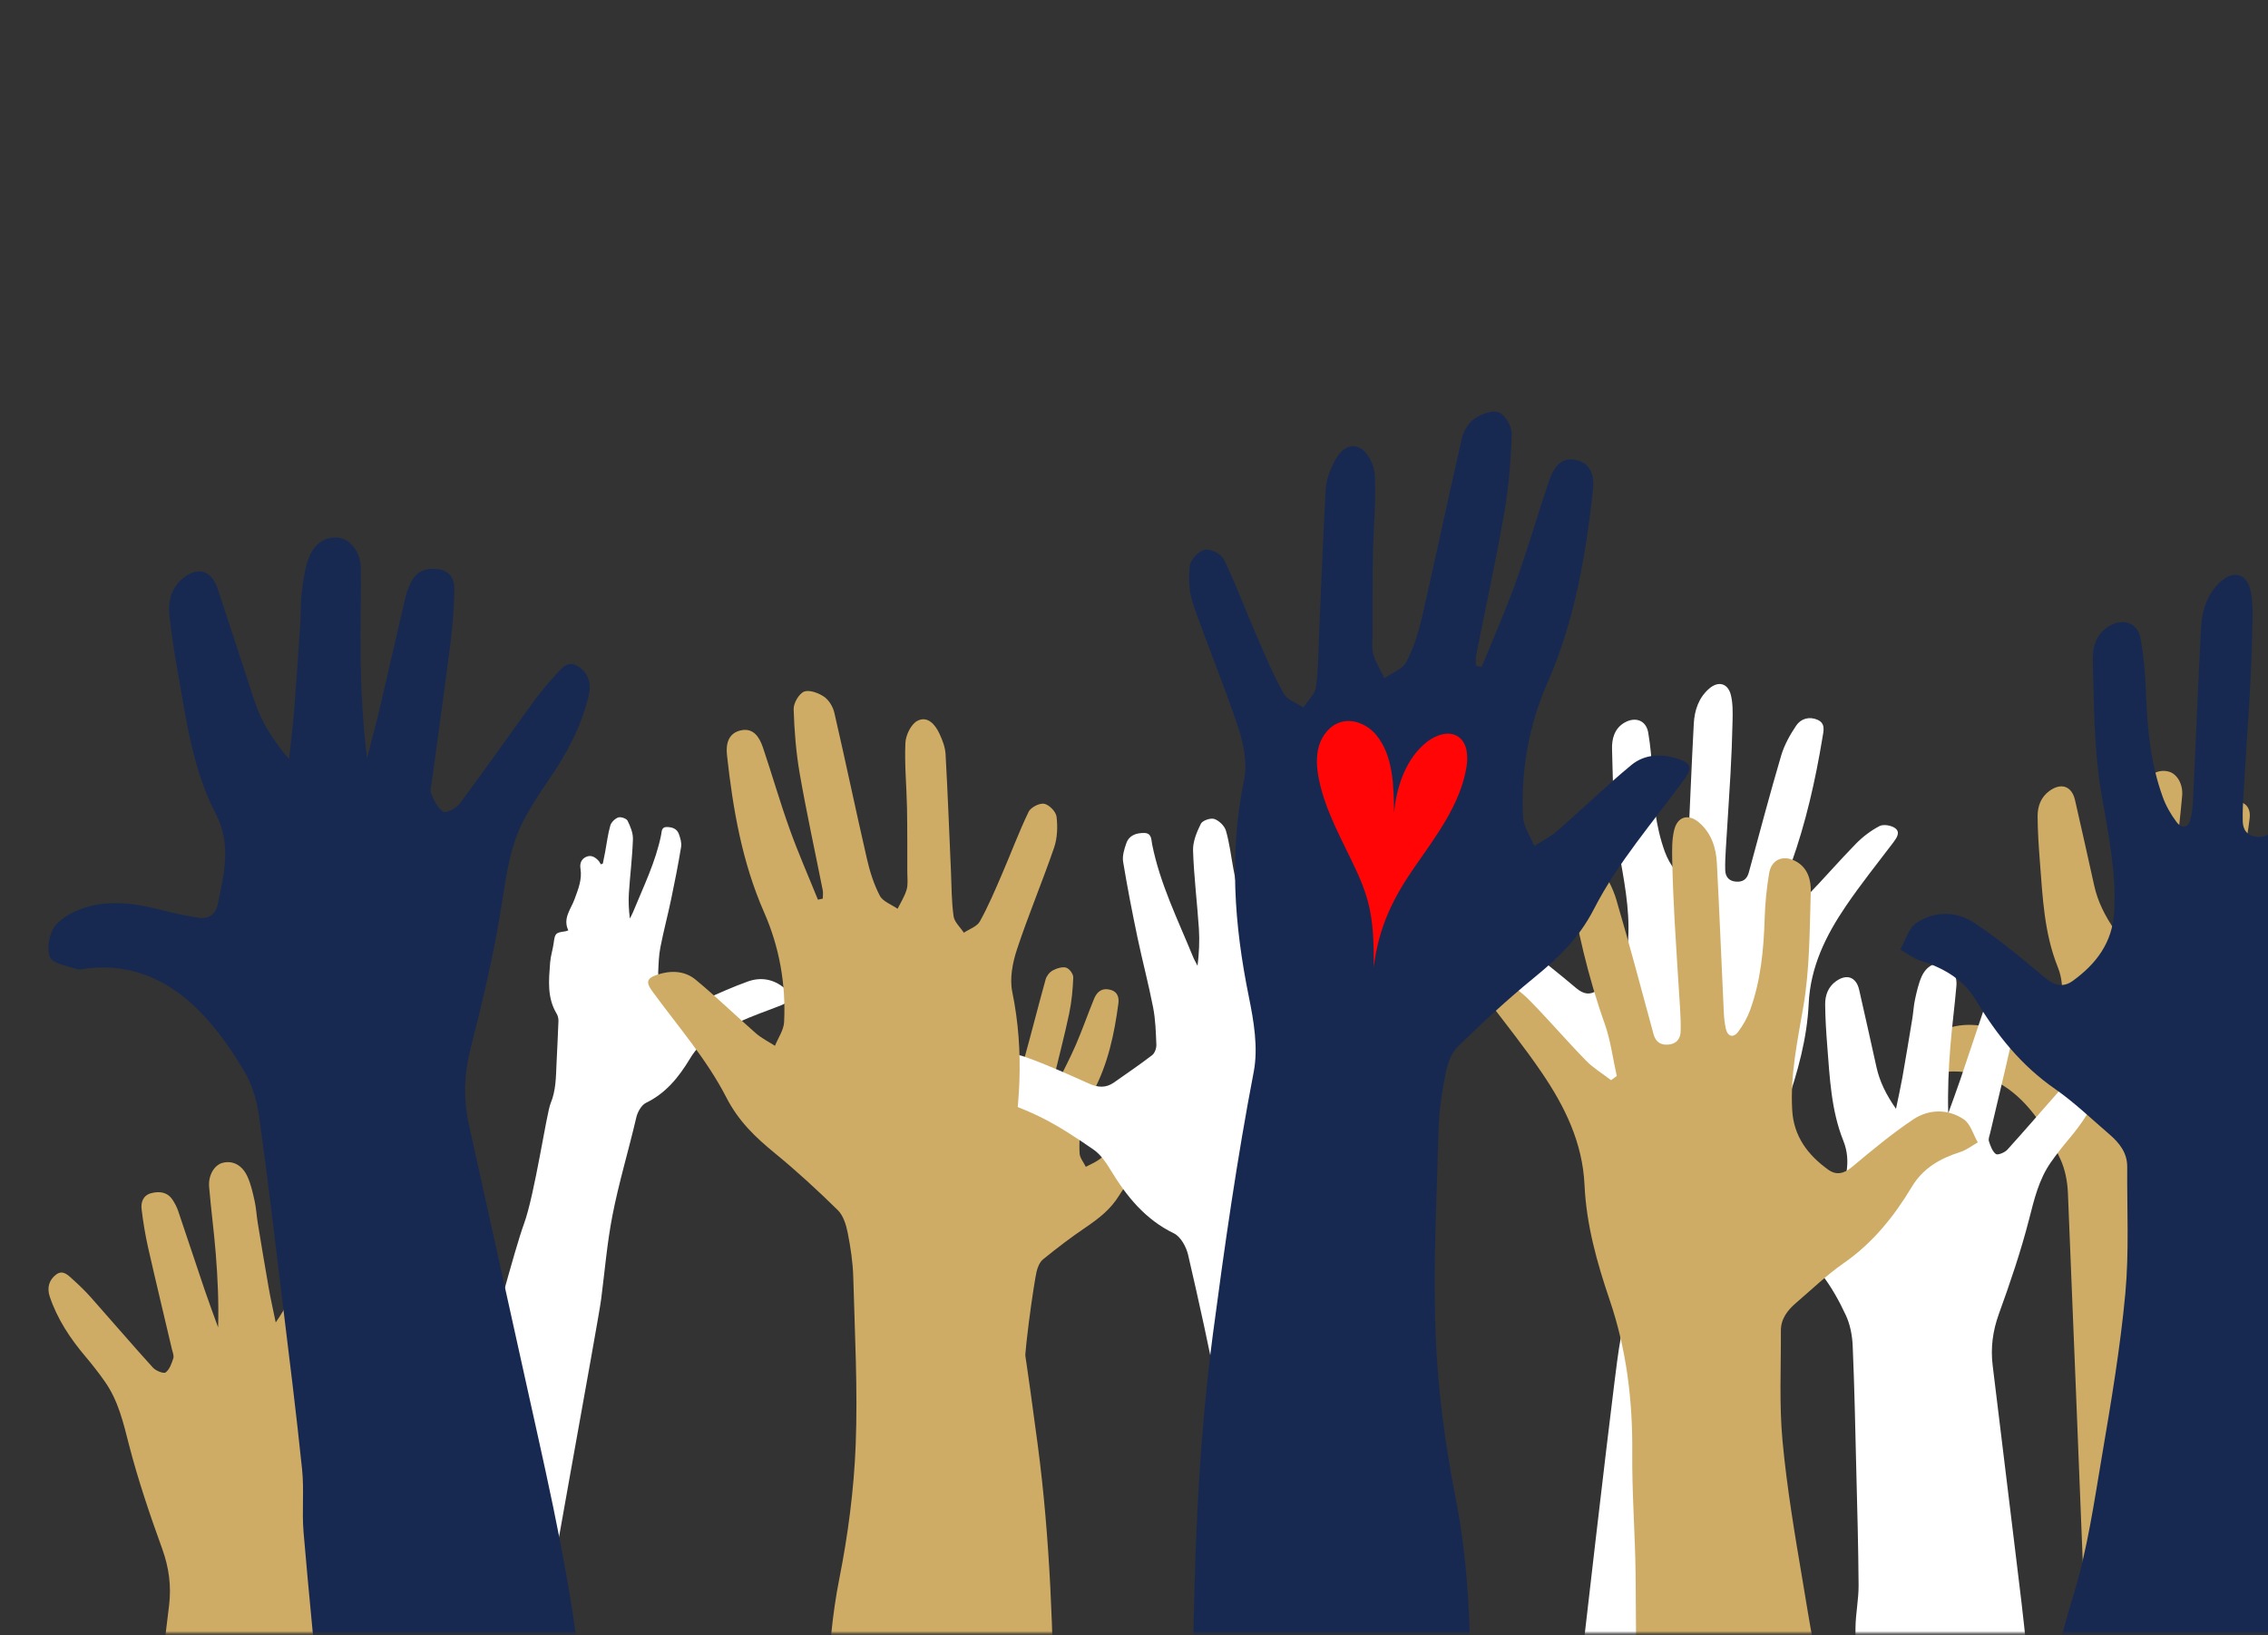
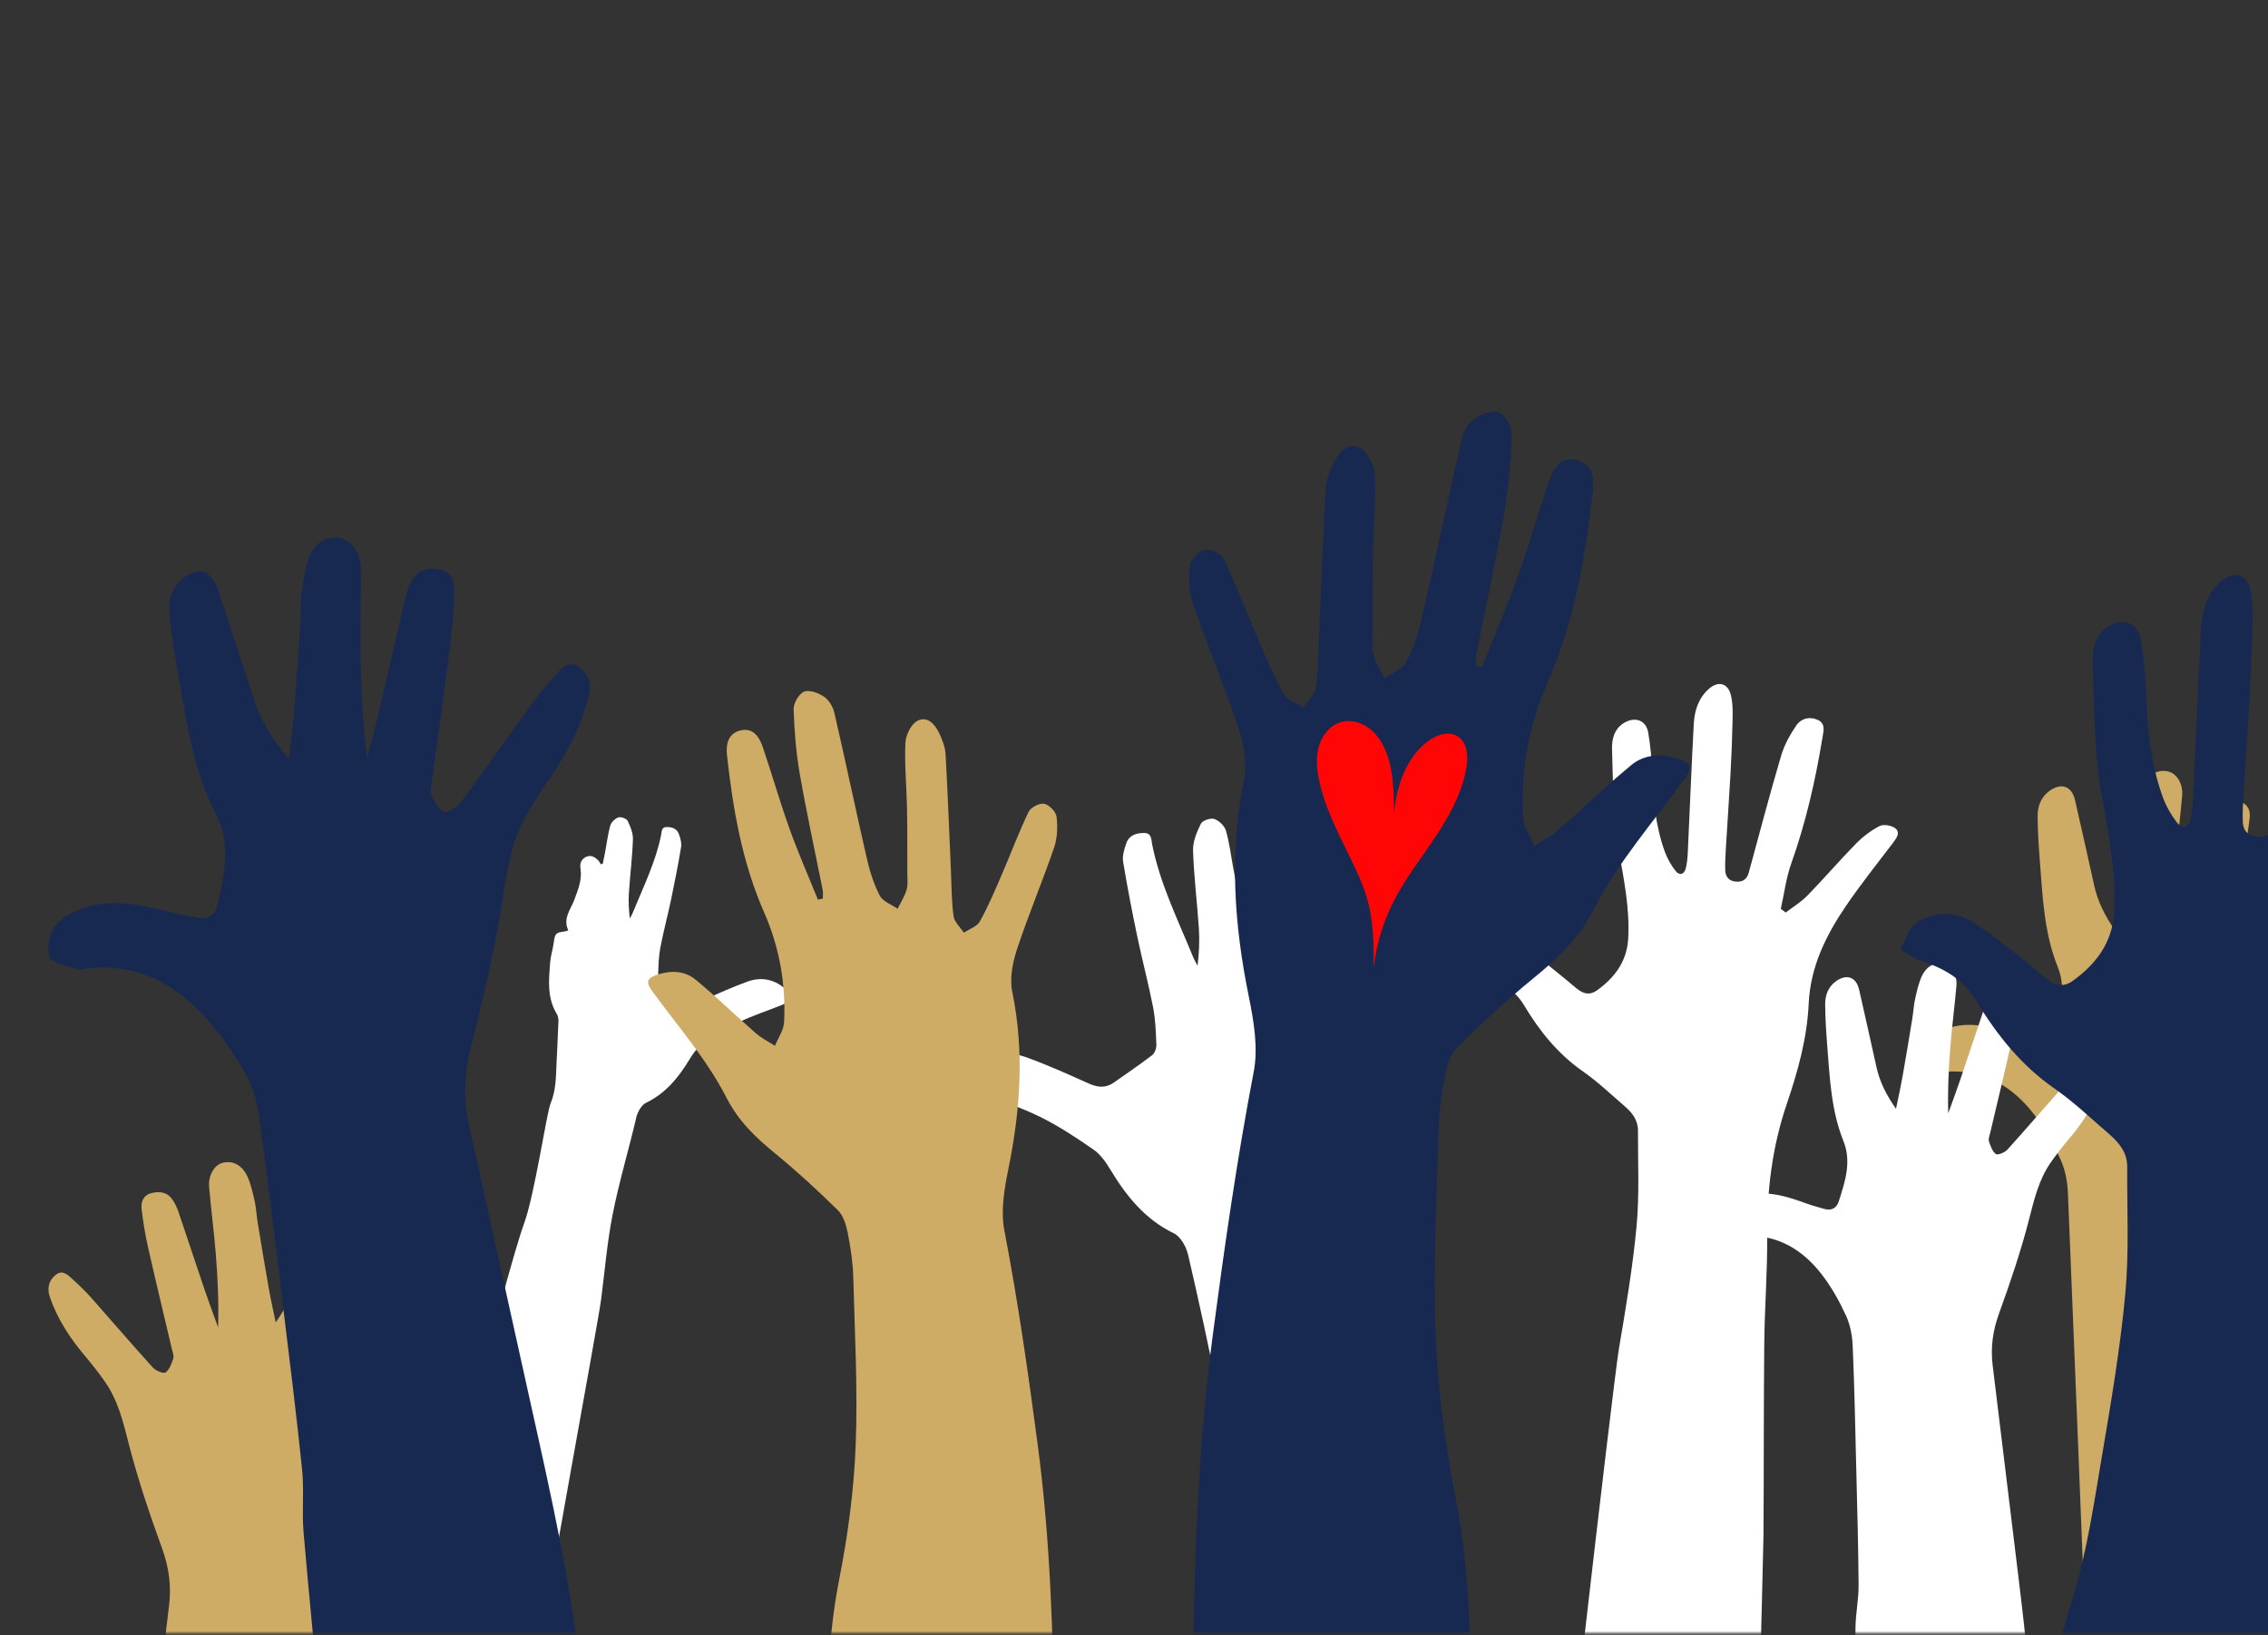
<svg xmlns="http://www.w3.org/2000/svg" width="849" height="612" viewBox="0 0 849 612" fill="none">
  <rect x="0" y="0" width="849" height="612" fill="#333333" stroke="none" />
  <mask id="mask0_228_623" style="mask-type:luminance" maskUnits="userSpaceOnUse" x="0" y="0" width="850" height="612">
    <path d="M850 0.483H0V611.31H850V0.483Z" fill="white" />
  </mask>
  <g mask="url(#mask0_228_623)">
    <path fill-rule="evenodd" clip-rule="evenodd" d="M791.928 348.507C792.965 343.492 793.866 339.531 794.58 335.519C796.008 327.427 797.351 319.318 798.677 311.209C799.119 308.54 799.238 305.82 799.816 303.185C800.513 300.074 801.193 296.861 802.502 293.988C804.491 289.585 808.061 287.834 811.784 288.786C814.878 289.568 817.241 293.393 816.867 297.813C816.153 306.143 815.048 314.439 814.385 322.769C813.654 331.864 813.229 340.993 813.501 350.394C815.184 345.736 816.918 341.095 818.516 336.42C821.865 326.543 825.129 316.632 828.478 306.755C828.971 305.31 829.702 303.916 830.552 302.641C832.473 299.734 835.38 299.36 838.44 300.125C841.5 300.873 842.469 303.44 842.146 306.143C841.568 310.988 840.769 315.816 839.698 320.576C836.825 333.258 833.765 345.906 830.79 358.571C830.518 359.693 829.957 360.985 830.28 361.971C830.909 363.892 831.674 366.153 833.153 367.241C833.935 367.802 836.825 366.629 837.896 365.456C845.682 356.888 853.213 348.065 860.897 339.412C863.022 337.015 865.334 334.737 867.731 332.595C869.499 331.014 871.488 328.668 874.089 330.572C876.758 332.527 877.659 335.502 876.537 338.851C873.698 347.283 868.887 354.525 863.175 361.274C860.608 364.317 858.143 367.462 855.865 370.726C850.884 377.815 848.997 385.992 846.872 394.305C843.489 407.497 839.069 420.451 834.428 433.269C831.895 440.29 830.977 447.192 831.861 454.468C834.989 480.155 864.28 860.122 864.161 887.781C864.161 891.334 863.124 892.031 859.809 892.014C838.423 891.878 817.02 891.844 795.634 892.031C791.979 892.065 791.078 890.909 791.112 887.458C791.299 870.458 774.826 463.41 774.095 446.427C773.908 442.177 773.058 437.689 771.29 433.864C768.553 427.931 765.289 422.083 761.294 416.932C753.661 407.089 743.767 400.85 730.728 401.037C729.691 401.037 728.518 401.343 727.668 400.952C725.118 399.796 721.106 398.793 720.579 396.923C719.865 394.39 721.021 390.259 722.925 388.355C725.237 386.026 729.028 384.649 732.377 384.02C740.231 382.575 747.66 385.023 754.987 387.692C757.401 388.576 759.9 389.239 762.382 389.936C765.391 390.786 767.516 389.613 768.417 386.706C770.95 378.597 773.772 370.539 770.287 361.903C765.204 349.255 764.643 335.808 763.606 322.463C763.164 316.819 762.79 311.158 762.756 305.514C762.739 301.825 763.963 298.374 767.159 296.045C771.579 292.832 775.557 294.192 776.764 299.479C779.229 310.121 781.558 320.797 783.938 331.439C785.264 337.389 787.865 342.71 791.945 348.575L791.928 348.507Z" fill="#CFAC65" />
    <path fill-rule="evenodd" clip-rule="evenodd" d="M919.581 468.357C918.544 463.342 917.643 459.381 916.946 455.369C915.518 447.277 914.175 439.168 912.849 431.059C912.407 428.39 912.288 425.67 911.71 423.035C911.013 419.924 910.333 416.711 909.024 413.838C907.035 409.435 903.465 407.684 899.742 408.636C896.648 409.418 894.285 413.243 894.659 417.663C895.356 425.993 896.478 434.289 897.141 442.619C897.872 451.714 898.297 460.843 898.025 470.244C896.342 465.586 894.608 460.945 893.01 456.27C889.661 446.393 886.397 436.482 883.048 426.605C882.555 425.16 881.807 423.766 880.974 422.491C879.053 419.584 876.146 419.21 873.086 419.975C870.026 420.723 869.057 423.29 869.38 425.993C869.958 430.838 870.757 435.666 871.828 440.426C874.701 453.108 877.761 465.756 880.736 478.421C881.008 479.543 881.569 480.835 881.246 481.821C880.617 483.742 879.852 486.003 878.373 487.091C877.591 487.652 874.701 486.479 873.63 485.306C865.844 476.738 858.313 467.915 850.629 459.262C848.487 456.865 846.192 454.587 843.795 452.445C842.027 450.864 840.038 448.518 837.437 450.422C834.768 452.377 833.867 455.352 834.989 458.701C837.828 467.133 842.639 474.375 848.351 481.124C850.918 484.167 853.383 487.312 855.661 490.576C860.642 497.665 862.529 505.842 864.654 514.155C868.054 527.347 872.457 540.301 877.098 553.119C879.631 560.14 880.549 567.042 879.665 574.318C876.537 600.005 873.409 625.709 870.281 651.396C866.949 678.766 863.362 706.102 863.481 733.744C863.481 737.297 864.518 737.994 867.833 737.977C889.219 737.841 910.622 737.807 932.008 737.994C935.663 738.028 936.564 736.872 936.53 733.421C936.343 716.421 936.496 699.421 936.275 682.438C936.207 676.658 934.966 670.878 935 665.115C935.102 649.169 935.561 633.223 935.952 617.277C936.36 600.277 936.7 583.277 937.431 566.294C937.618 562.044 938.468 557.556 940.236 553.731C942.973 547.798 946.237 541.95 950.232 536.799C957.865 526.956 967.776 520.717 980.798 520.904C981.835 520.904 983.008 521.21 983.858 520.819C986.408 519.663 990.42 518.66 990.947 516.79C991.661 514.257 990.505 510.126 988.601 508.222C986.289 505.893 982.498 504.516 979.132 503.887C971.278 502.442 963.849 504.89 956.522 507.559C954.108 508.443 951.609 509.106 949.127 509.803C946.118 510.653 943.993 509.48 943.092 506.573C940.559 498.464 937.737 490.406 941.222 481.77C946.305 469.122 946.866 455.675 947.903 442.33C948.345 436.686 948.719 431.025 948.753 425.381C948.77 421.692 947.546 418.241 944.35 415.912C939.93 412.699 935.952 414.059 934.745 419.346C932.28 429.988 929.951 440.664 927.571 451.306C926.245 457.256 923.644 462.577 919.564 468.442L919.581 468.357Z" fill="#CFAC65" />
    <path fill-rule="evenodd" clip-rule="evenodd" d="M103.207 494.945C102.17 489.93 101.269 485.969 100.572 481.957C99.144 473.865 97.801 465.756 96.475 457.647C96.033 454.978 95.914 452.258 95.336 449.623C94.639 446.512 93.959 443.299 92.65 440.426C90.661 436.023 87.091 434.272 83.368 435.224C80.274 436.006 77.911 439.831 78.285 444.251C78.982 452.581 80.104 460.877 80.767 469.207C81.498 478.302 81.923 487.431 81.651 496.832C79.968 492.174 78.234 487.533 76.636 482.858C73.287 472.981 70.023 463.07 66.674 453.193C66.181 451.748 65.433 450.354 64.6 449.079C62.679 446.172 59.772 445.798 56.712 446.563C53.652 447.311 52.683 449.878 53.006 452.581C53.584 457.426 54.383 462.254 55.454 467.014C58.327 479.696 61.387 492.344 64.362 505.009C64.634 506.131 65.195 507.423 64.872 508.409C64.243 510.33 63.478 512.591 61.999 513.679C61.217 514.24 58.327 513.067 57.256 511.894C49.47 503.326 41.939 494.503 34.255 485.85C32.13 483.453 29.818 481.175 27.421 479.033C25.653 477.452 23.664 475.106 21.063 477.01C18.394 478.982 17.493 481.94 18.615 485.289C21.454 493.721 26.265 500.963 31.977 507.712C34.544 510.755 37.009 513.9 39.287 517.164C44.268 524.253 46.155 532.43 48.28 540.743C51.68 553.935 56.083 566.889 60.724 579.707C63.257 586.728 64.175 593.63 63.291 600.906C60.163 626.593 57.035 652.297 53.907 677.984C50.575 705.354 46.988 732.69 47.107 760.332C47.107 763.885 48.144 764.582 51.459 764.565C72.845 764.429 94.248 764.395 115.634 764.582C119.289 764.616 120.19 763.46 120.156 760.009C119.969 743.009 120.122 726.009 119.901 709.026C119.833 703.246 118.592 697.466 118.626 691.703C118.728 675.757 119.187 659.811 119.578 643.865C119.986 626.865 120.326 609.865 121.057 592.882C121.244 588.632 122.094 584.144 123.862 580.319C126.599 574.386 129.863 568.538 133.858 563.387C141.491 553.544 151.402 547.305 164.424 547.492C165.461 547.492 166.634 547.798 167.484 547.407C170.034 546.251 174.046 545.248 174.573 543.378C175.287 540.845 174.131 536.714 172.227 534.81C169.915 532.481 166.124 531.104 162.758 530.475C154.904 529.03 147.475 531.478 140.148 534.147C137.734 535.031 135.235 535.694 132.753 536.391C129.744 537.241 127.619 536.068 126.718 533.161C124.185 525.052 121.363 516.994 124.831 508.358C129.914 495.71 130.475 482.263 131.512 468.918C131.954 463.274 132.328 457.613 132.362 451.969C132.379 448.28 131.155 444.829 127.959 442.5C123.539 439.287 119.561 440.647 118.354 445.934C115.889 456.576 113.56 467.235 111.18 477.894C109.854 483.844 107.253 489.165 103.173 495.03L103.207 494.945Z" fill="#CFAC65" />
-     <path fill-rule="evenodd" clip-rule="evenodd" d="M395.522 405.967C397.936 401.02 400.537 396.124 402.713 391.109C405.161 385.448 407.167 379.651 409.513 373.939C410.363 371.848 411.859 369.808 415.021 370.335C418.268 370.879 418.965 373.14 418.659 375.554C417.146 386.91 414.834 398.062 409.207 408.67C405.348 415.912 403.648 423.749 404.141 431.739C404.243 433.422 405.654 435.071 406.47 436.72C408.102 435.836 409.887 435.122 411.349 434.068C416.483 430.362 421.379 426.418 426.615 422.831C429.454 420.893 433.058 420.825 436.56 421.811C439.212 422.559 439.263 423.443 437.665 425.262C431.205 432.589 423.844 439.542 418.897 447.515C415.718 452.649 411.451 455.964 406.453 459.364C400.911 463.121 395.624 467.15 390.524 471.298C389.13 472.437 388.416 474.375 388.008 476.041C387.277 479.118 382.619 509.004 383.18 520.768C383.622 530.186 368.05 744.658 367.761 759.941C367.676 764.327 367.404 764.31 362.083 764.31C346.035 764.31 330.004 764.259 313.956 764.361C310.981 764.378 310.097 763.647 310.216 761.182C310.437 756.184 340.697 540.658 343.91 520.632C346.324 505.536 348.194 466.861 347.157 462.645C344.097 450.235 343.043 437.893 346.154 425.364C346.851 422.559 346.086 419.244 344.964 416.439C342.091 409.214 338.504 402.21 335.512 395.019C334.679 393.013 334.577 390.633 334.883 388.508C335.036 387.454 336.77 385.992 338.028 385.788C339.218 385.601 341.445 386.553 341.989 387.488C344.505 391.823 346.528 396.345 348.84 400.748C350.574 404.063 352.274 407.412 354.399 410.557C355.13 411.628 357.068 412.155 358.462 412.92C359.363 411.764 360.859 410.693 361.08 409.452C361.607 406.341 361.59 403.179 361.76 400.034C362.202 391.789 362.576 383.544 363.137 375.316C363.239 373.888 363.919 372.426 364.65 371.1C365.738 369.145 367.676 367.207 370.294 368.329C371.892 369.009 373.252 371.338 373.354 372.97C373.609 377.492 373.065 382.048 372.946 386.587C372.844 391.126 372.878 395.682 372.861 400.238C372.861 401.445 372.64 402.72 373.031 403.842C373.524 405.253 374.544 406.528 375.326 407.871C376.873 406.97 379.066 406.341 379.848 405.117C381.378 402.686 382.398 399.983 383.146 397.297C385.985 387.08 388.569 376.829 391.408 366.612C391.748 365.354 392.802 363.943 394.043 363.246C395.454 362.447 397.8 361.733 399.126 362.192C400.452 362.651 401.812 364.623 401.761 365.898C401.591 370.42 401.149 374.976 400.214 379.447C398.48 387.658 396.321 395.818 394.366 403.995C394.23 404.556 394.366 405.151 394.366 405.729C394.757 405.797 395.165 405.865 395.556 405.95L395.522 405.967Z" fill="#CFAC65" />
    <path fill-rule="evenodd" clip-rule="evenodd" d="M668.423 341.571C671.16 339.48 674.186 337.661 676.566 335.213C682.754 328.872 688.534 322.123 694.739 315.799C697.306 313.181 700.349 310.869 703.579 309.186C705.041 308.421 707.948 308.914 709.393 309.951C711.484 311.464 710.073 313.538 708.747 315.306C702.763 323.194 696.558 330.929 690.999 339.106C683.485 350.139 677.705 361.869 677.059 375.69C676.464 388.61 673.013 400.969 668.848 413.226C663.425 429.172 661.385 445.713 661.521 462.611C661.64 475.99 660.569 489.386 660.433 502.782C660.195 526.735 660.297 550.705 660.144 574.658C660.11 580.846 656.285 723.357 656.251 729.545C656.234 732.86 654.755 733.744 651.763 733.693C644.283 733.591 636.82 733.659 629.34 733.659C616.845 733.659 599.505 733.693 587.01 733.693C580.754 733.693 580.295 733.013 580.669 726.757C581.621 710.726 603.823 517.844 606.033 504.788C608.6 489.573 611.201 474.324 612.629 458.973C613.734 447.107 613.105 435.088 613.156 423.137C613.173 419.21 610.929 416.388 608.124 413.991C603.041 409.639 598.196 404.947 592.722 401.139C583.287 394.594 576.334 385.975 570.554 376.319C566.848 370.148 561.255 367.02 554.71 364.929C552.704 364.283 550.936 362.872 549.066 361.818C550.545 359.251 551.429 355.783 553.656 354.304C558.841 350.836 565.012 350.955 570.095 354.355C577.116 359.03 583.644 364.504 590.138 369.927C592.756 372.12 595.238 372.545 597.805 370.692C604.418 365.915 609.008 359.897 609.501 351.295C610.147 339.871 607.801 328.889 605.88 317.703C603.789 305.497 603.84 292.866 603.449 280.422C603.33 276.716 604.248 272.653 608.192 270.426C612.255 268.148 616.233 269.644 616.998 274.234C617.831 279.164 618.307 284.196 618.477 289.194C618.8 299.275 619.752 309.237 623.203 318.774C624.104 321.273 625.481 323.687 627.079 325.795C628.677 327.92 630.53 327.376 631.108 324.809C631.499 323.058 631.703 321.239 631.788 319.454C632.553 303.253 633.182 287.052 634.049 270.851C634.321 265.87 635.851 261.195 639.778 257.761C643.229 254.752 646.85 255.704 647.938 260.158C648.686 263.218 648.635 266.516 648.567 269.695C648.431 276.393 648.159 283.091 647.785 289.772C647.258 299.156 646.595 308.523 646.034 317.907C645.881 320.474 645.745 323.058 645.813 325.625C645.881 328.107 647.139 329.756 649.791 329.977C652.341 330.198 653.939 329.144 654.636 326.594C658.614 311.974 662.473 297.337 666.757 282.802C667.93 278.841 670.055 275.033 672.384 271.582C674.118 268.981 677.263 268.063 680.34 269.389C683.468 270.749 682.635 273.571 682.21 276.121C679.575 292.118 676.005 307.843 670.548 323.16C668.61 328.617 667.896 334.499 666.621 340.177C667.233 340.636 667.845 341.078 668.457 341.537L668.423 341.571Z" fill="white" />
    <path fill-rule="evenodd" clip-rule="evenodd" d="M212.738 348.218C210.579 343.713 213.741 340.262 215.084 336.539C216.444 332.799 217.957 329.195 217.294 325.098C216.988 323.211 217.566 321.596 219.351 320.746C221.187 319.879 222.7 320.729 223.975 322.072C224.366 322.48 224.604 323.024 224.91 323.5C225.165 323.415 225.42 323.33 225.658 323.245C225.947 321.766 226.27 320.304 226.542 318.825C227.154 315.544 227.545 312.178 228.463 308.982C228.82 307.741 230.231 306.381 231.455 305.956C232.407 305.633 234.498 306.347 234.923 307.18C235.977 309.322 237.014 311.804 236.929 314.116C236.708 320.848 235.858 327.546 235.416 334.278C235.212 337.406 235.382 340.551 235.773 343.798C236.164 343.033 236.606 342.285 236.929 341.486C240.839 331.932 245.446 322.65 247.503 312.416C247.724 311.311 247.571 309.543 249.543 309.543C251.583 309.543 253.402 310.138 254.133 312.178C254.677 313.691 255.204 315.442 254.966 316.972C253.895 323.517 252.603 330.045 251.243 336.539C249.985 342.557 248.387 348.507 247.214 354.542C246.602 357.67 246.517 360.917 246.381 364.13C246.347 365.031 246.789 366.306 247.452 366.816C250.631 369.264 253.98 371.525 257.261 373.854C259.369 375.35 261.443 375.18 263.755 374.143C269.076 371.746 274.414 369.349 279.888 367.377C284.75 365.626 289.476 366.408 293.573 369.791C296.667 372.341 296.327 374.67 292.604 376.183C287.198 378.376 281.588 380.144 276.369 382.711C271.524 385.091 266.968 388.1 262.531 391.194C260.729 392.452 259.335 394.492 258.162 396.43C254.048 403.213 249.271 409.163 241.842 412.767C240.108 413.6 238.663 416.218 238.187 418.258C235.365 430.43 231.642 442.653 229.262 454.927C227.239 465.331 226.389 475.803 225.029 486.309C223.873 495.268 202.861 608.42 202.3 617.447C202.181 619.487 201.62 620.099 199.58 620.082C186.49 619.997 173.4 620.048 160.31 620.048C157.029 620.048 157.182 619.98 157.335 616.699C158.253 597.557 189.601 475.871 196.112 458.157C200.175 447.141 204.561 416.694 206.108 412.988C208.148 408.109 208.097 403.043 208.335 397.977C208.573 392.724 208.862 387.454 209.049 382.201C209.083 381.283 208.845 380.212 208.386 379.43C204.714 373.378 205.445 366.782 205.938 360.237C206.125 357.789 206.941 355.409 207.264 352.978C207.74 349.374 207.944 349.068 211.582 348.592C211.888 348.558 212.177 348.405 212.687 348.235L212.738 348.218Z" fill="white" />
    <path fill-rule="evenodd" clip-rule="evenodd" d="M709.75 414.994C710.685 410.455 711.501 406.851 712.147 403.213C713.439 395.869 714.663 388.508 715.87 381.147C716.261 378.733 716.363 376.251 716.907 373.871C717.536 371.049 718.165 368.142 719.338 365.524C721.157 361.529 724.387 359.948 727.753 360.798C730.558 361.512 732.7 364.98 732.36 368.992C731.714 376.54 730.711 384.071 730.099 391.636C729.436 399.881 729.062 408.16 729.3 416.694C730.813 412.461 732.394 408.262 733.839 404.012C736.882 395.053 739.84 386.06 742.883 377.101C743.325 375.792 744.005 374.517 744.77 373.361C746.504 370.726 749.156 370.386 751.927 371.083C754.698 371.763 755.582 374.092 755.293 376.54C754.766 380.926 754.035 385.312 753.066 389.63C750.465 401.139 747.694 412.597 744.991 424.089C744.753 425.109 744.243 426.282 744.532 427.166C745.11 428.9 745.807 430.957 747.133 431.943C747.83 432.453 750.465 431.382 751.434 430.311C758.489 422.525 765.323 414.535 772.293 406.681C774.231 404.505 776.322 402.431 778.481 400.493C780.079 399.065 781.898 396.923 784.244 398.657C786.675 400.442 787.474 403.145 786.454 406.154C783.87 413.804 779.518 420.383 774.333 426.486C772.004 429.24 769.777 432.096 767.703 435.054C763.198 441.497 761.481 448.909 759.543 456.44C756.466 468.408 752.471 480.155 748.255 491.783C745.96 498.141 745.127 504.414 745.926 511.01C748.765 534.317 751.604 557.624 754.443 580.931C757.469 605.751 760.716 630.554 760.614 655.629C760.614 658.842 759.662 659.488 756.67 659.471C737.273 659.335 717.859 659.318 698.462 659.488C695.147 659.522 694.314 658.468 694.348 655.34C694.518 639.921 694.382 624.502 694.586 609.083C694.654 603.847 695.776 598.594 695.742 593.358C695.657 578.891 695.232 564.424 694.875 549.957C694.501 534.538 694.195 519.119 693.532 503.7C693.362 499.858 692.597 495.761 690.982 492.31C688.5 486.938 685.542 481.634 681.921 476.959C675.002 468.034 666.009 462.373 654.194 462.543C653.259 462.543 652.188 462.815 651.406 462.458C649.077 461.404 645.456 460.503 644.98 458.803C644.334 456.508 645.388 452.768 647.105 451.034C649.196 448.926 652.63 447.668 655.69 447.107C662.813 445.798 669.562 448.025 676.192 450.439C678.385 451.238 680.646 451.833 682.89 452.479C685.627 453.244 687.548 452.19 688.364 449.555C690.659 442.211 693.209 434.901 690.064 427.064C685.457 415.589 684.947 403.383 683.995 391.279C683.604 386.162 683.264 381.028 683.23 375.894C683.213 372.545 684.318 369.417 687.225 367.309C691.237 364.385 694.841 365.626 695.946 370.437C698.173 380.093 700.281 389.766 702.44 399.439C703.647 404.828 706.01 409.673 709.716 414.977L709.75 414.994Z" fill="white" />
    <path fill-rule="evenodd" clip-rule="evenodd" d="M481.729 367.853C484.857 361.308 480.284 356.293 478.329 350.887C476.357 345.447 474.164 340.228 475.133 334.278C475.575 331.541 474.742 329.195 472.141 327.971C469.472 326.713 467.262 327.937 465.426 329.892C464.865 330.487 464.508 331.269 464.066 331.966C463.709 331.847 463.335 331.728 462.978 331.609C462.553 329.467 462.094 327.342 461.703 325.2C460.819 320.423 460.258 315.561 458.915 310.92C458.388 309.118 456.348 307.146 454.563 306.534C453.186 306.058 450.126 307.095 449.531 308.319C447.984 311.43 446.488 315.034 446.607 318.4C446.93 328.175 448.154 337.916 448.8 347.674C449.089 352.213 448.851 356.786 448.29 361.495C447.729 360.373 447.083 359.302 446.607 358.146C440.946 344.291 434.231 330.81 431.273 315.952C430.95 314.337 431.188 311.787 428.298 311.77C425.323 311.753 422.688 312.62 421.634 315.595C420.852 317.805 420.07 320.338 420.427 322.548C421.991 332.051 423.844 341.52 425.816 350.955C427.652 359.693 429.964 368.346 431.664 377.101C432.548 381.657 432.684 386.366 432.871 391.007C432.922 392.316 432.293 394.169 431.307 394.917C426.683 398.487 421.821 401.751 417.044 405.134C413.984 407.31 410.975 407.072 407.609 405.559C399.891 402.091 392.139 398.606 384.183 395.733C377.111 393.183 370.26 394.322 364.31 399.235C359.822 402.941 360.315 406.324 365.721 408.517C373.575 411.696 381.718 414.263 389.3 418.003C396.321 421.454 402.951 425.84 409.394 430.311C412.012 432.13 414.035 435.105 415.735 437.91C421.719 447.77 428.655 456.406 439.433 461.625C441.949 462.849 444.04 466.623 444.737 469.598C448.851 487.278 452.727 505.009 456.195 522.825C459.136 537.938 461.856 553.119 463.828 568.385C465.511 581.39 466.123 594.548 466.939 607.655C467.126 610.613 467.925 611.497 470.883 611.48C489.889 611.361 508.895 611.429 527.918 611.429C532.678 611.429 532.457 611.327 532.236 606.55C530.91 578.755 521.271 553.204 511.802 527.5C505.92 511.52 501.551 494.962 496.502 478.659C494.785 473.066 493.544 467.286 491.3 461.914C488.342 454.825 488.393 447.481 488.07 440.12C487.713 432.487 487.288 424.837 487.033 417.204C486.982 415.861 487.322 414.314 488.002 413.175C493.323 404.386 492.269 394.798 491.555 385.295C491.283 381.759 490.093 378.291 489.634 374.738C488.954 369.502 488.648 369.06 483.361 368.363C482.919 368.312 482.494 368.091 481.763 367.853H481.729Z" fill="white" />
-     <path fill-rule="evenodd" clip-rule="evenodd" d="M603.058 404.267C599.913 401.853 596.428 399.762 593.691 396.957C586.568 389.664 579.938 381.912 572.798 374.636C569.857 371.627 566.355 368.958 562.632 367.02C560.949 366.136 557.6 366.714 555.951 367.904C553.554 369.655 555.169 372.035 556.699 374.058C563.584 383.119 570.707 392.027 577.116 401.428C585.752 414.11 592.416 427.625 593.147 443.52C593.827 458.395 597.805 472.59 602.599 486.683C608.838 505.026 611.184 524.049 611.014 543.48C610.878 558.882 612.102 574.284 612.272 589.686C612.561 617.243 612.425 644.8 612.595 672.374C612.646 679.48 613.326 686.586 613.377 693.692C613.394 697.517 615.111 698.52 618.545 698.469C627.147 698.35 635.749 698.435 644.334 698.435C658.716 698.435 673.098 698.486 687.463 698.469C694.654 698.469 695.198 697.687 694.756 690.496C693.668 672.068 689.35 654.405 683.978 636.742C679.575 622.241 677.399 607.026 674.849 592.015C671.891 574.522 668.916 556.978 667.267 539.315C665.992 525.664 666.723 511.843 666.655 498.09C666.621 493.568 669.205 490.321 672.435 487.567C678.283 482.569 683.859 477.163 690.149 472.794C700.995 465.263 708.985 455.352 715.649 444.251C719.899 437.145 726.342 433.558 733.873 431.161C736.185 430.413 738.225 428.798 740.367 427.574C738.65 424.633 737.647 420.638 735.097 418.938C729.13 414.943 722.024 415.096 716.193 418.989C708.118 424.378 700.604 430.668 693.141 436.89C690.132 439.406 687.276 439.899 684.335 437.774C676.736 432.283 671.449 425.347 670.888 415.47C670.14 402.329 672.843 389.698 675.053 376.829C677.467 362.787 677.399 348.269 677.841 333.938C677.977 329.671 676.923 324.996 672.384 322.446C667.709 319.811 663.136 321.545 662.252 326.832C661.3 332.51 660.739 338.29 660.569 344.053C660.195 355.647 659.107 367.105 655.129 378.07C654.092 380.943 652.511 383.714 650.675 386.162C648.839 388.61 646.714 387.998 646.051 385.023C645.609 383.017 645.371 380.926 645.286 378.869C644.402 360.237 643.671 341.588 642.685 322.956C642.379 317.227 640.611 311.855 636.089 307.911C632.111 304.443 627.946 305.531 626.705 310.682C625.855 314.184 625.906 317.992 625.974 321.647C626.127 329.348 626.45 337.049 626.875 344.733C627.47 355.528 628.235 366.306 628.898 377.084C629.068 380.042 629.221 383 629.136 385.958C629.051 388.814 627.606 390.701 624.563 390.973C621.639 391.228 619.786 390.004 618.987 387.08C614.414 370.267 609.977 353.42 605.047 336.709C603.704 332.153 601.239 327.784 598.587 323.789C596.598 320.797 592.977 319.726 589.441 321.273C585.854 322.837 586.806 326.084 587.282 329.025C590.308 347.419 594.422 365.524 600.695 383.136C602.922 389.409 603.738 396.175 605.217 402.72C604.52 403.247 603.806 403.757 603.109 404.284L603.058 404.267Z" fill="#CFAC65" />
    <path fill-rule="evenodd" clip-rule="evenodd" d="M306.17 336.709C302.617 327.903 298.775 319.216 295.579 310.274C291.958 300.193 289.017 289.891 285.583 279.742C284.325 276.019 282.132 272.398 277.474 273.333C272.697 274.302 271.66 278.331 272.136 282.615C274.363 302.811 277.763 322.65 286.059 341.537C291.737 354.423 294.236 368.363 293.522 382.558C293.369 385.567 291.295 388.474 290.088 391.432C287.674 389.868 285.039 388.576 282.914 386.706C275.349 380.11 268.158 373.089 260.44 366.714C256.258 363.246 250.937 363.127 245.82 364.895C241.927 366.238 241.842 367.819 244.205 371.049C253.708 384.071 264.554 396.447 271.83 410.642C276.505 419.754 282.795 425.67 290.156 431.705C298.316 438.386 306.085 445.543 313.616 452.938C315.673 454.944 316.727 458.395 317.322 461.37C318.41 466.861 319.26 472.471 319.413 478.047C319.974 499.008 321.13 520.003 320.314 540.93C319.651 557.675 317.441 574.505 314.177 590.961C308.822 617.991 309.553 645.157 309.961 672.357C310.08 680.143 310.471 680.143 318.325 680.143C341.938 680.143 365.551 680.041 389.164 680.228C393.55 680.262 394.842 678.97 394.689 674.567C394.349 665.659 394.74 656.734 394.655 647.826C394.264 612.024 393.176 576.324 388.45 540.709C384.897 513.866 381.089 487.142 375.972 460.554C374.561 453.244 375.938 445.067 377.468 437.57C381.973 415.487 383.52 393.557 378.93 371.236C377.91 366.255 379.032 360.356 380.681 355.375C384.914 342.54 390.201 330.045 394.587 317.261C395.811 313.674 395.964 309.458 395.505 305.667C395.284 303.797 392.734 301.196 390.881 300.839C389.13 300.499 385.849 302.182 385.05 303.848C381.344 311.549 378.369 319.59 374.969 327.444C372.419 333.343 369.903 339.293 366.792 344.886C365.721 346.807 362.848 347.725 360.808 349.102C359.465 347.062 357.272 345.124 356.966 342.948C356.184 337.423 356.218 331.779 355.98 326.186C355.317 311.532 354.79 296.861 353.957 282.224C353.821 279.691 352.818 277.09 351.73 274.727C350.132 271.242 347.276 267.808 343.417 269.797C341.054 271.021 339.048 275.152 338.929 278.059C338.555 286.117 339.371 294.209 339.524 302.284C339.677 310.376 339.626 318.468 339.643 326.56C339.643 328.702 339.966 330.98 339.388 332.969C338.657 335.485 337.178 337.763 336.005 340.143C333.71 338.545 330.48 337.44 329.341 335.23C327.08 330.912 325.584 326.101 324.496 321.324C320.314 303.168 316.523 284.91 312.324 266.754C311.814 264.527 310.284 261.994 308.448 260.753C306.357 259.342 302.923 258.067 300.968 258.883C299.03 259.699 297.024 263.218 297.092 265.479C297.347 273.537 297.993 281.646 299.37 289.568C301.92 304.188 305.099 318.689 307.989 333.241C308.176 334.227 308.006 335.298 308.006 336.335C307.428 336.471 306.833 336.59 306.255 336.726L306.17 336.709Z" fill="#CFAC65" />
    <path fill-rule="evenodd" clip-rule="evenodd" d="M554.676 249.618C559.028 238.857 563.72 228.198 567.63 217.284C572.05 204.959 575.671 192.345 579.87 179.935C581.417 175.379 584.086 170.942 589.781 172.098C595.612 173.271 596.904 178.218 596.309 183.471C593.572 208.189 589.424 232.448 579.275 255.568C572.339 271.344 569.262 288.378 570.146 305.769C570.333 309.441 572.883 313.011 574.345 316.615C577.286 314.711 580.516 313.113 583.134 310.835C592.382 302.777 601.188 294.175 610.64 286.372C615.757 282.139 622.268 281.986 628.541 284.145C633.301 285.777 633.403 287.715 630.53 291.676C618.902 307.605 605.642 322.752 596.734 340.126C591.022 351.278 583.321 358.52 574.311 365.898C564.332 374.058 554.812 382.83 545.598 391.874C543.099 394.339 541.79 398.555 541.076 402.193C539.75 408.908 538.713 415.776 538.526 422.593C537.829 448.229 536.435 473.933 537.421 499.535C538.22 520.02 540.94 540.624 544.918 560.752C551.463 593.817 550.579 627.052 550.069 660.355C549.933 669.892 549.44 669.875 539.852 669.875C510.952 669.875 482.052 669.756 453.169 669.96C447.814 669.994 446.216 668.413 446.42 663.024C446.828 652.127 446.352 641.213 446.471 630.299C446.947 586.507 448.273 542.817 454.053 499.229C458.405 466.385 463.063 433.694 469.319 401.156C471.036 392.197 469.353 382.201 467.483 373.038C461.975 346.025 460.088 319.182 465.698 291.88C466.956 285.777 465.579 278.569 463.556 272.466C458.371 256.758 451.911 241.475 446.539 225.835C445.026 221.449 444.856 216.298 445.4 211.657C445.672 209.379 448.783 206.183 451.061 205.741C453.22 205.333 457.232 207.39 458.201 209.43C462.723 218.848 466.378 228.691 470.543 238.296C473.671 245.504 476.731 252.78 480.556 259.631C481.865 261.977 485.367 263.099 487.883 264.782C489.515 262.283 492.218 259.92 492.592 257.234C493.561 250.468 493.493 243.566 493.799 236.732C494.598 218.797 495.261 200.862 496.264 182.927C496.434 179.816 497.675 176.637 499.001 173.764C500.956 169.497 504.458 165.298 509.184 167.729C512.074 169.225 514.522 174.274 514.675 177.844C515.117 187.704 514.148 197.598 513.944 207.492C513.757 217.386 513.825 227.297 513.808 237.191C513.808 239.826 513.417 242.597 514.131 245.028C515.015 248.105 516.851 250.893 518.262 253.8C521.067 251.845 525.011 250.485 526.422 247.799C529.176 242.529 531.012 236.63 532.355 230.782C537.455 208.563 542.13 186.225 547.247 164.006C547.876 161.286 549.746 158.192 551.99 156.662C554.54 154.945 558.756 153.381 561.153 154.367C563.533 155.37 565.981 159.671 565.896 162.442C565.59 172.302 564.808 182.213 563.108 191.92C559.997 209.804 556.087 227.552 552.568 245.368C552.33 246.592 552.534 247.884 552.534 249.159C553.248 249.312 553.962 249.465 554.676 249.635V249.618Z" fill="#182951" />
    <path fill-rule="evenodd" clip-rule="evenodd" d="M869.584 328.549C873.205 325.761 877.234 323.364 880.396 320.134C888.607 311.736 896.257 302.794 904.485 294.413C907.885 290.945 911.914 287.868 916.198 285.641C918.136 284.621 921.995 285.284 923.899 286.661C926.67 288.684 924.8 291.421 923.032 293.75C915.11 304.205 906.882 314.473 899.504 325.302C889.542 339.922 881.875 355.494 881.025 373.803C880.243 390.939 875.67 407.31 870.128 423.562C862.92 444.71 860.234 466.623 860.421 489.029C860.574 506.777 859.163 524.525 858.976 542.273C858.653 574.029 858.789 605.802 858.602 637.575C858.551 645.769 857.752 653.963 857.701 662.157C857.684 666.56 855.712 667.716 851.751 667.665C841.84 667.529 831.929 667.614 822.018 667.631C805.443 667.631 788.868 667.682 772.31 667.665C764.014 667.665 763.402 666.764 763.895 658.468C765.153 637.218 770.134 616.869 776.322 596.52C781.405 579.809 783.904 562.265 786.845 544.959C790.262 524.797 793.696 504.567 795.583 484.218C797.045 468.493 796.195 452.547 796.297 436.703C796.331 431.501 793.356 427.761 789.633 424.565C782.901 418.802 776.475 412.563 769.216 407.531C756.704 398.861 747.507 387.42 739.823 374.619C734.91 366.425 727.498 362.294 718.811 359.523C716.142 358.673 713.813 356.803 711.314 355.392C713.286 351.992 714.459 347.402 717.383 345.43C724.268 340.84 732.445 340.993 739.177 345.481C748.493 351.686 757.129 358.928 765.748 366.119C769.233 369.026 772.497 369.587 775.897 367.139C784.652 360.815 790.755 352.825 791.401 341.435C792.268 326.288 789.157 311.736 786.607 296.912C783.819 280.711 783.904 264 783.394 247.476C783.241 242.546 784.465 237.174 789.701 234.233C795.073 231.207 800.36 233.196 801.38 239.282C802.485 245.827 803.114 252.491 803.335 259.121C803.76 272.483 805.018 285.692 809.608 298.323C810.798 301.621 812.634 304.834 814.742 307.639C816.85 310.461 819.315 309.747 820.063 306.33C820.573 304.018 820.845 301.604 820.947 299.224C821.95 277.753 822.8 256.265 823.939 234.794C824.296 228.198 826.336 221.993 831.538 217.454C836.111 213.459 840.922 214.717 842.367 220.633C843.353 224.679 843.285 229.048 843.2 233.281C843.03 242.155 842.656 251.029 842.163 259.886C841.466 272.33 840.582 284.74 839.834 297.184C839.63 300.584 839.46 304.001 839.545 307.418C839.63 310.716 841.313 312.892 844.832 313.198C848.215 313.487 850.34 312.093 851.258 308.71C856.528 289.33 861.645 269.916 867.323 250.655C868.87 245.402 871.709 240.353 874.769 235.763C877.064 232.329 881.246 231.088 885.309 232.856C889.44 234.658 888.352 238.398 887.791 241.781C884.306 262.98 879.563 283.839 872.338 304.154C869.771 311.379 868.819 319.182 867.136 326.713C867.952 327.308 868.751 327.92 869.567 328.515L869.584 328.549Z" fill="#182951" />
    <path fill-rule="evenodd" clip-rule="evenodd" d="M108.205 284.06C108.936 277.209 109.633 271.769 110.075 266.295C110.942 255.245 111.69 244.195 112.421 233.128C112.659 229.49 112.455 225.818 112.897 222.214C113.424 217.947 113.934 213.561 115.311 209.515C117.419 203.344 121.975 200.539 127.092 201.321C131.342 201.967 135.014 206.795 135.082 212.779C135.218 224.05 134.81 235.321 134.997 246.592C135.201 258.883 135.83 271.191 137.411 283.771C139.06 277.311 140.794 270.868 142.324 264.374C145.537 250.689 148.614 236.953 151.844 223.268C152.32 221.262 153.119 219.29 154.088 217.471C156.281 213.323 160.14 212.456 164.339 213.068C168.538 213.68 170.17 216.978 170.102 220.65C169.966 227.229 169.507 233.825 168.674 240.336C166.481 257.727 164.016 275.101 161.67 292.475C161.466 294.022 160.871 295.841 161.415 297.099C162.503 299.598 163.846 302.539 165.954 303.797C167.076 304.46 170.799 302.505 172.091 300.771C181.424 288.242 190.366 275.458 199.563 262.827C202.113 259.325 204.901 255.976 207.842 252.78C210.001 250.434 212.381 247.017 216.104 249.227C219.946 251.505 221.527 255.381 220.456 260.005C217.736 271.701 212.228 282.037 205.445 291.829C202.385 296.249 199.495 300.788 196.86 305.463C191.114 315.629 189.635 326.849 187.85 338.273C185.011 356.412 180.778 374.381 176.222 392.18C173.723 401.921 173.4 411.305 175.542 420.961C183.09 455.029 190.621 489.097 198.169 523.165C206.21 559.443 214.574 595.67 218.008 632.798C218.45 637.558 217.158 638.646 212.704 639.054C183.974 641.638 155.261 644.392 126.582 647.418C121.669 647.945 120.309 646.517 119.918 641.876C117.946 619.045 115.549 596.248 113.628 573.417C112.982 565.648 113.883 557.743 113.084 549.991C110.874 528.605 108.188 507.253 105.587 485.918C102.816 463.172 100.147 440.392 96.968 417.697C96.169 412.036 94.435 406.103 91.562 401.207C87.108 393.608 81.974 386.179 75.956 379.787C64.43 367.564 50.337 360.492 32.861 362.43C31.484 362.583 29.937 363.127 28.73 362.719C25.143 361.495 19.652 360.679 18.683 358.231C17.391 354.933 18.411 349.238 20.723 346.433C23.511 343.016 28.424 340.67 32.861 339.395C43.214 336.437 53.499 338.766 63.665 341.384C67.014 342.251 70.448 342.812 73.865 343.424C78.013 344.172 80.716 342.319 81.549 338.307C83.895 327.104 86.632 315.918 80.835 304.783C72.369 288.48 69.87 270.494 66.742 252.712C65.416 245.198 64.192 237.65 63.393 230.068C62.883 225.104 64.073 220.344 68.068 216.791C73.576 211.895 79.084 213.221 81.413 220.157C86.088 234.114 90.61 248.122 95.183 262.113C97.733 269.916 101.915 276.733 108.171 284.06H108.205Z" fill="#182951" />
    <path d="M514.216 362.056C514.437 344.852 512.992 337.355 507.824 326.067C502.639 314.779 496.196 303.865 493.731 291.71C492.898 287.596 492.558 283.261 493.731 279.232C494.904 275.203 497.845 271.497 501.874 270.29C506.651 268.862 511.955 271.242 515.151 275.067C521.662 282.853 521.696 294.583 521.866 304.188C522.75 294.311 526.388 283.703 534.242 277.634C537.523 275.101 542.249 273.401 545.734 275.645C549.338 277.957 549.644 283.074 548.93 287.29C546.584 301.111 537.693 312.756 529.703 324.265C521.713 335.774 516.154 346.552 514.216 362.073V362.056Z" fill="#FF0505" />
  </g>
</svg>